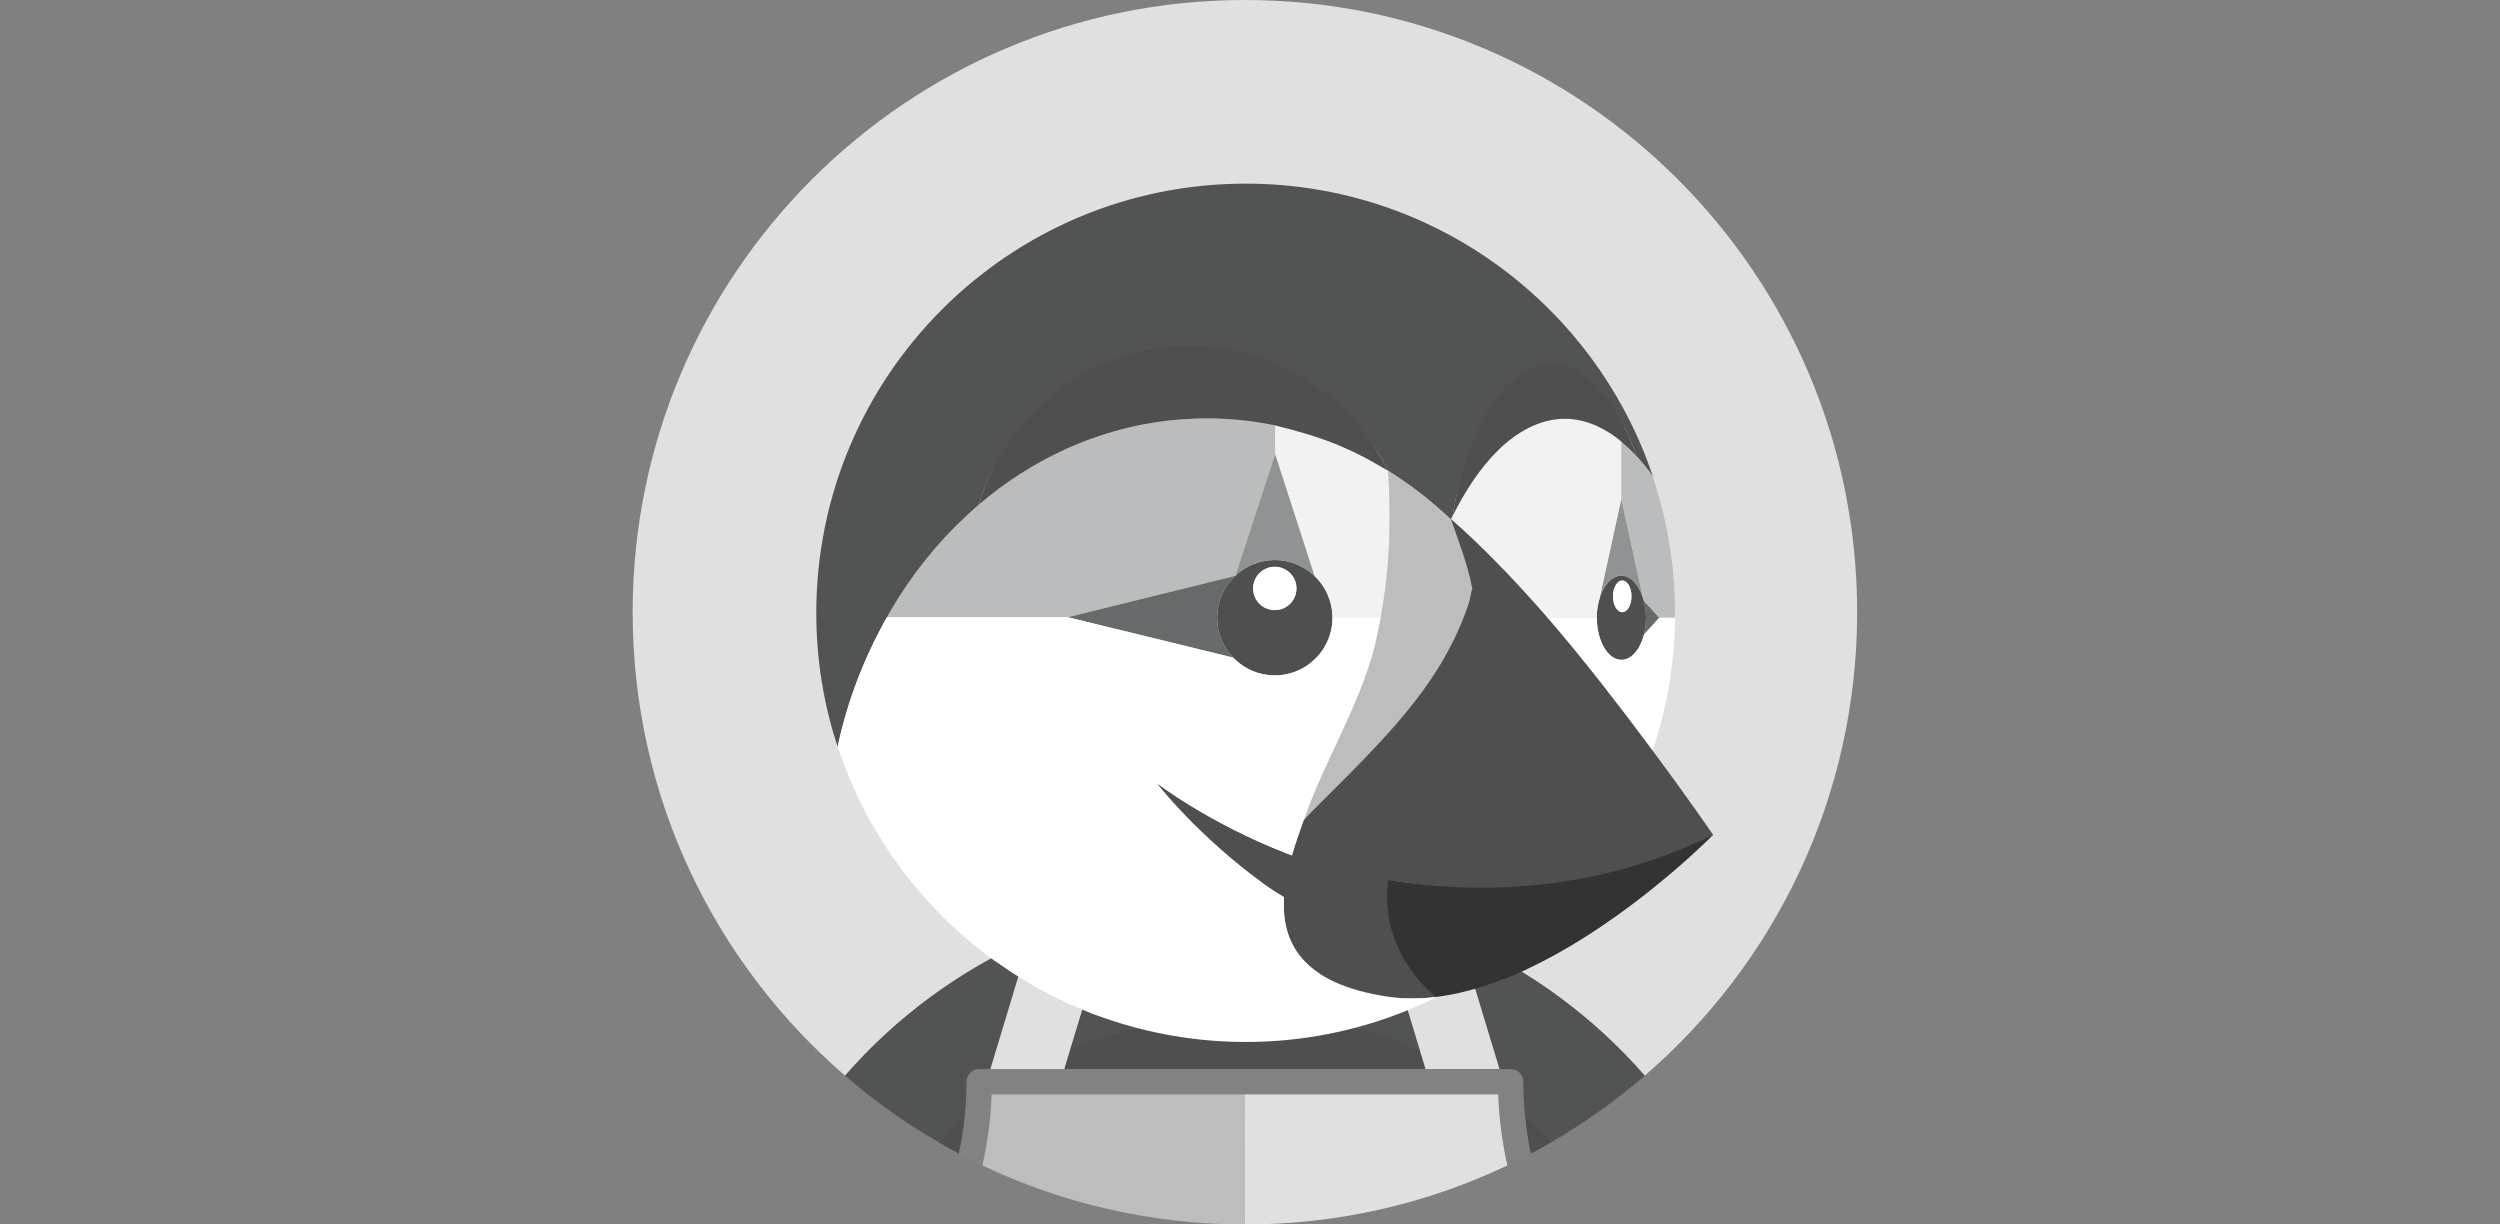
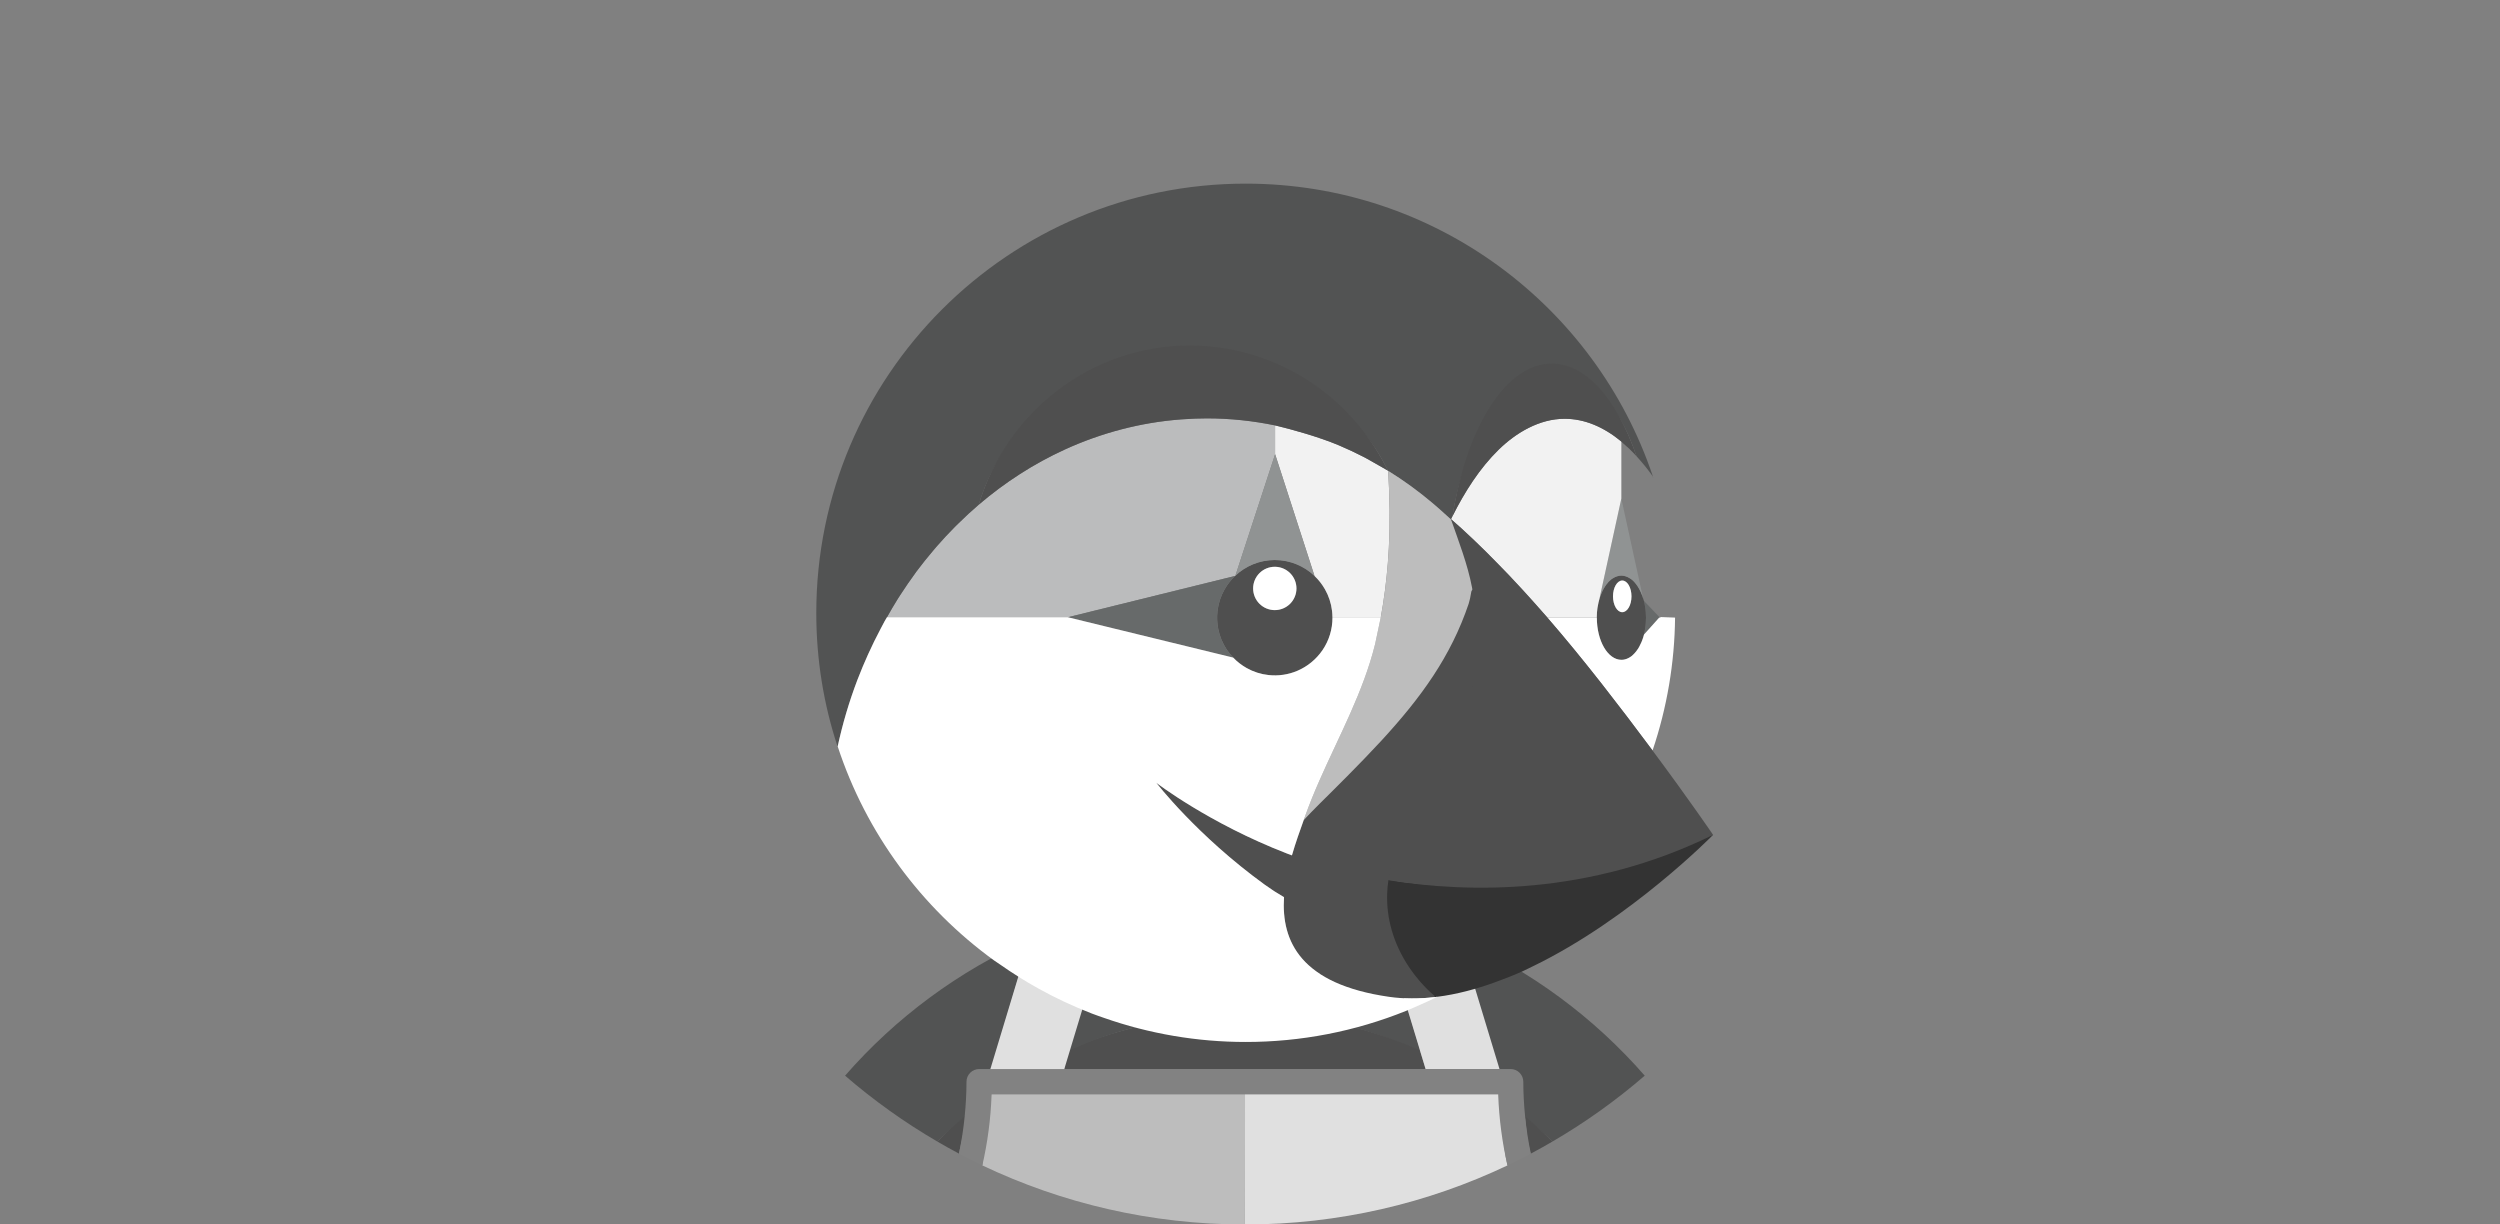
<svg xmlns="http://www.w3.org/2000/svg" width="245" height="120" viewBox="0 0 245 120" fill="none">
  <rect x="0" y="0" width="245" height="120" fill="#808080" stroke="none" />
  <g clip-path="url(#clip0_31_6)">
-     <path d="M100.896 92.07C101.854 91.643 102.825 91.251 103.805 90.883C104.911 90.467 106.026 90.076 107.157 89.736C108.563 89.312 109.982 88.929 111.419 88.624C113.359 88.211 115.321 87.908 117.295 87.716C116.179 91.215 114.958 94.681 113.635 98.107C113.689 98.776 113.724 99.446 113.74 100.117C116.46 99.579 119.227 99.308 122 99.307C124.827 99.307 127.587 99.59 130.26 100.117C130.276 99.446 130.311 98.776 130.365 98.107C129.041 94.681 127.821 91.215 126.705 87.716C128.681 87.907 130.642 88.212 132.581 88.624C134.018 88.929 135.436 89.312 136.843 89.736C137.974 90.076 139.089 90.467 140.195 90.883C141.175 91.251 142.146 91.644 143.104 92.07C150.031 95.15 156.201 99.704 161.184 105.416C173.925 94.414 182 78.155 182 60C182 26.863 155.137 0 122 0C88.863 0 62 26.863 62 60C62 78.155 70.075 94.414 82.816 105.416C87.799 99.704 93.97 95.15 100.896 92.07" fill="#E0E0E0" />
    <path d="M143.105 92.07L146.829 104.878L147.886 104.928C148.572 104.928 149.054 105.108 149.054 105.794C149.054 106.934 149.113 108.215 149.222 109.334C150.15 110.122 151.28 111.01 152.137 111.874C155.346 110.005 158.374 107.843 161.184 105.416C156.201 99.705 150.031 95.15 143.105 92.07V92.07ZM135.822 91.942L140.195 90.883C139.089 90.467 137.974 90.076 136.843 89.736C135.436 89.312 134.018 88.929 132.581 88.624C130.641 88.211 128.679 87.908 126.705 87.716C127.821 91.216 129.041 94.681 130.365 98.107C130.311 98.776 130.276 99.446 130.26 100.117C133.359 100.728 136.406 101.79 139.223 103.036L135.822 91.942" fill="#525353" />
    <path d="M91.862 111.874C92.559 112.28 93.263 112.676 93.978 113.054C94.228 111.852 94.629 110.186 94.75 108.949C93.822 109.737 92.719 111.01 91.862 111.874ZM139.15 102.926C136.3 101.663 133.318 100.721 130.26 100.117C127.54 99.579 124.773 99.308 122 99.307C119.172 99.307 116.412 99.59 113.74 100.117C110.641 100.728 107.408 101.654 104.592 102.9L104.292 104.766H139.708L139.15 102.926" fill="#4F4F4F" />
    <path d="M94.64 109.304C94.75 108.185 94.829 107.188 94.829 106.048C94.829 105.363 95.299 104.923 95.985 104.923L97.109 104.884L100.896 92.07C93.97 95.149 87.799 99.704 82.816 105.416C85.626 107.843 88.654 110.005 91.862 111.874C92.719 111.009 93.613 110.182 94.54 109.394" fill="#525353" />
    <path d="M149.68 111.583C149.923 112.802 149.978 113.045 150.022 113.054C150.735 112.675 151.44 112.281 152.137 111.874C151.271 111 150.368 110.163 149.432 109.366L149.68 111.583" fill="#4F4F4F" />
    <path d="M139.15 102.926L139.708 104.766H146.952L143.104 92.07C142.147 91.646 141.176 91.25 140.195 90.883L135.822 91.942L139.15 102.926Z" fill="#E0E0E0" />
    <path d="M97.175 107.33C97.213 107.303 97.251 107.277 97.288 107.25H97.18C97.179 107.276 97.176 107.303 97.175 107.33Z" fill="#BDBDBD" />
    <path d="M146.82 107.25H146.711L146.825 107.33C146.824 107.303 146.821 107.276 146.82 107.25Z" fill="#E0E0E0" />
    <path d="M146.695 107.064L121.948 107.093L122 120C131.21 120 139.932 117.919 147.731 114.211C147.222 111.974 147.171 109.564 147.088 107.22C147.05 107.192 146.695 107.064 146.695 107.064" fill="#E0E0E0" />
    <path d="M121.96 107.146C121.96 107.146 97.076 107.115 97.038 107.141C96.956 109.487 96.472 112.269 96.269 114.211C104.067 117.919 112.79 120 122 120L122.014 107.188L121.96 107.146Z" fill="#BDBDBD" />
    <path d="M122 106.008H122V107.249H122V106.008Z" fill="#786453" />
    <path d="M140.56 97.575L140.572 97.614L140.56 97.575C140.56 97.575 139.951 97.093 139.179 96.204C139.951 97.093 140.56 97.575 140.56 97.575Z" fill="#E0E0E0" />
    <path d="M158.893 43.288V43.291V43.288ZM161.308 60.563L161.308 60.545L161.308 60.563Z" fill="white" />
-     <path d="M161.308 60.545L161.308 60.529L161.308 60.545Z" fill="#BBBCBD" />
    <path d="M161.241 59.611C161.243 59.627 161.247 59.641 161.249 59.657C161.251 59.666 161.253 59.675 161.255 59.685V59.688C161.283 59.918 161.294 60.157 161.299 60.398C161.3 60.443 161.308 60.485 161.308 60.529L161.308 60.545L161.308 60.563C161.307 60.611 161.299 60.655 161.299 60.703C161.296 60.935 161.281 61.168 161.255 61.399V61.403L161.249 61.437C161.247 61.455 161.241 61.471 161.239 61.489C161.207 61.728 161.163 61.965 161.104 62.199L161.103 62.203V62.203L161.112 62.194L161.115 62.183V62.184L162.686 60.54L161.103 58.883L161.103 58.886C161.162 59.117 161.207 59.36 161.241 59.611Z" fill="#676A6A" />
    <path d="M161.239 61.489C161.243 61.458 161.251 61.431 161.255 61.399C161.283 61.174 161.293 60.939 161.299 60.703C161.299 60.649 161.308 60.599 161.308 60.545C161.308 60.495 161.3 60.448 161.299 60.398C161.297 60.161 161.282 59.924 161.255 59.688C161.251 59.661 161.244 59.637 161.241 59.61C161.209 59.366 161.163 59.124 161.103 58.886C161.082 58.805 161.054 58.733 161.03 58.656C160.888 58.186 160.694 57.771 160.465 57.426C160.377 57.296 160.281 57.17 160.177 57.051C160.082 56.947 159.978 56.85 159.866 56.763C159.825 56.732 159.782 56.71 159.739 56.683C159.61 56.598 159.47 56.53 159.323 56.481C159.184 56.435 159.04 56.41 158.893 56.407C158.746 56.407 158.604 56.438 158.463 56.481C158.316 56.53 158.176 56.597 158.047 56.683C158.006 56.71 157.961 56.731 157.921 56.763C157.728 56.913 157.558 57.092 157.417 57.292C157.384 57.336 157.353 57.381 157.322 57.427C157.092 57.772 156.898 58.186 156.757 58.656L156.739 58.712C156.676 58.928 156.627 59.155 156.587 59.388C156.574 59.459 156.558 59.528 156.548 59.601C156.511 59.861 156.491 60.133 156.487 60.411C156.486 60.45 156.48 60.486 156.48 60.525H156.49C156.49 62.811 157.571 64.663 158.905 64.663C159.134 64.663 159.355 64.603 159.566 64.5C159.692 64.439 159.811 64.363 159.921 64.276C159.966 64.239 160.009 64.195 160.053 64.154C160.159 64.055 160.26 63.942 160.356 63.817C160.423 63.729 160.488 63.642 160.549 63.544C160.588 63.481 160.624 63.414 160.66 63.347C160.728 63.223 160.791 63.093 160.849 62.955C160.871 62.905 160.893 62.857 160.912 62.806C160.986 62.614 161.05 62.412 161.104 62.199C161.162 61.973 161.205 61.735 161.239 61.489V61.489ZM158.98 59.994C158.48 59.994 158.074 59.299 158.074 58.442C158.074 57.586 158.48 56.891 158.98 56.891C159.48 56.891 159.885 57.586 159.885 58.442C159.885 59.299 159.48 59.994 158.98 59.994Z" fill="#4F4F4F" />
    <path d="M158.98 56.891C158.48 56.891 158.074 57.586 158.074 58.442C158.074 59.299 158.48 59.995 158.98 59.995C159.48 59.995 159.885 59.299 159.885 58.442C159.885 57.586 159.48 56.891 158.98 56.891" fill="white" />
    <path d="M156.757 58.656C156.898 58.186 157.092 57.772 157.322 57.427C157.353 57.38 157.384 57.337 157.417 57.292C157.558 57.091 157.727 56.913 157.921 56.763C157.961 56.731 158.006 56.71 158.047 56.682C158.176 56.597 158.316 56.529 158.464 56.481C158.603 56.437 158.746 56.407 158.893 56.407C159.041 56.407 159.184 56.437 159.323 56.481C159.47 56.53 159.61 56.597 159.739 56.682C159.782 56.71 159.825 56.732 159.866 56.763C159.974 56.846 160.077 56.943 160.177 57.051C160.281 57.17 160.377 57.295 160.465 57.426C160.694 57.771 160.888 58.186 161.03 58.656V58.657L158.893 48.87L156.756 58.656H156.757" fill="#909393" />
    <path d="M130.578 60.454C130.575 60.257 130.562 60.062 130.54 59.871C130.54 59.869 130.539 59.866 130.539 59.863C130.517 59.676 130.485 59.49 130.445 59.306L130.441 59.292C130.401 59.113 130.352 58.935 130.294 58.761L130.289 58.749C130.232 58.575 130.166 58.405 130.092 58.239C130.091 58.236 130.088 58.232 130.087 58.228C129.492 56.903 128.411 55.857 127.068 55.303L127.051 55.297C126.724 55.164 126.386 55.062 126.04 54.992C126.031 54.991 126.022 54.99 126.014 54.989C125.656 54.918 125.293 54.882 124.929 54.882C124.564 54.882 124.209 54.92 123.864 54.986L123.827 54.991C123.484 55.06 123.152 55.16 122.834 55.288L122.809 55.297C122.487 55.428 122.178 55.588 121.886 55.776C121.594 55.964 121.319 56.179 121.067 56.415L121.061 56.435L121.04 56.439C120.636 56.824 120.29 57.265 120.014 57.749L120.004 57.766C119.919 57.915 119.843 58.07 119.773 58.227C119.765 58.244 119.756 58.26 119.749 58.277C119.684 58.422 119.629 58.574 119.578 58.725C119.568 58.755 119.555 58.783 119.545 58.813C119.5 58.955 119.464 59.101 119.429 59.247C119.42 59.289 119.406 59.329 119.398 59.371C119.368 59.515 119.347 59.663 119.328 59.811C119.322 59.856 119.312 59.9 119.308 59.946C119.249 60.507 119.275 61.074 119.384 61.627C119.385 61.634 119.386 61.642 119.388 61.65C119.458 62.003 119.563 62.343 119.696 62.669C119.698 62.674 119.699 62.678 119.701 62.683C119.972 63.337 120.362 63.934 120.853 64.445C121.237 64.846 121.679 65.189 122.166 65.464L122.173 65.468C122.325 65.554 122.482 65.63 122.642 65.702C122.655 65.707 122.668 65.715 122.681 65.721C122.829 65.785 122.983 65.841 123.137 65.893C123.163 65.902 123.188 65.913 123.215 65.922C123.357 65.967 123.504 66.004 123.651 66.037C123.691 66.047 123.73 66.06 123.77 66.068C123.913 66.098 124.06 66.118 124.208 66.137C124.253 66.142 124.297 66.153 124.342 66.157C125.663 66.296 126.989 65.966 128.09 65.223C128.691 64.816 129.21 64.298 129.617 63.696C130.247 62.763 130.584 61.662 130.582 60.535C130.582 60.522 130.581 60.509 130.581 60.496C130.58 60.482 130.578 60.468 130.578 60.454V60.454ZM124.929 59.791C124.65 59.791 124.374 59.736 124.117 59.63C123.859 59.523 123.625 59.366 123.428 59.169C123.231 58.972 123.074 58.738 122.967 58.48C122.861 58.222 122.806 57.946 122.806 57.667C122.806 57.389 122.861 57.112 122.968 56.855C123.074 56.597 123.231 56.363 123.428 56.166C123.625 55.969 123.859 55.812 124.117 55.706C124.375 55.599 124.651 55.544 124.93 55.544C125.493 55.544 126.033 55.768 126.431 56.166C126.83 56.564 127.053 57.105 127.053 57.668C127.053 58.231 126.829 58.771 126.431 59.169C126.033 59.568 125.493 59.791 124.929 59.791V59.791Z" fill="#4F4F4F" />
    <path d="M124.929 55.544C124.366 55.544 123.826 55.768 123.428 56.166C123.029 56.564 122.806 57.104 122.806 57.667C122.806 58.23 123.029 58.771 123.428 59.169C123.826 59.567 124.366 59.791 124.929 59.791C125.492 59.791 126.032 59.567 126.431 59.169C126.829 58.771 127.053 58.23 127.053 57.667C127.053 57.104 126.829 56.564 126.431 56.166C126.032 55.768 125.492 55.544 124.929 55.544" fill="white" />
    <path d="M121.04 56.44L121.061 56.435L121.067 56.416L124.961 44.508V41.722L124.96 41.69C122.763 41.235 120.525 41.004 118.28 41.001C117.519 41.001 116.763 41.034 116.012 41.085C115.903 41.092 115.793 41.099 115.684 41.107C111.776 41.404 107.927 42.422 104.364 44.049C101.308 45.444 98.469 47.282 95.916 49.462V49.462L95.912 49.466C95.229 50.051 94.568 50.66 93.929 51.293C93.809 51.41 93.687 51.526 93.568 51.645C92.965 52.254 92.38 52.883 91.817 53.529C91.694 53.67 91.574 53.814 91.453 53.956C90.884 54.624 90.337 55.309 89.811 56.011C89.768 56.07 89.727 56.132 89.684 56.191C89.186 56.871 88.708 57.567 88.251 58.276C88.162 58.414 88.07 58.551 87.982 58.69C87.612 59.278 87.267 59.881 86.925 60.486H104.661L121.04 56.44Z" fill="#BBBCBD" />
    <path d="M136.013 55.1C136.049 54.635 136.079 54.171 136.103 53.706C136.135 53.077 136.157 52.447 136.169 51.818C136.179 51.329 136.177 50.839 136.175 50.35C136.175 50.209 136.178 50.068 136.177 49.927C136.162 48.664 136.116 47.402 136.038 46.142L136.027 46.135L136.022 46.126C135.554 45.857 135.084 45.589 134.615 45.322L134.582 45.303L134.215 45.096L134.208 45.092L133.954 44.949L133.904 44.921C133.842 44.887 133.78 44.854 133.718 44.821C132.903 44.397 132.071 44.007 131.225 43.649C129.208 42.797 126.491 42.051 124.961 41.69V44.508L128.82 56.435L128.824 56.444C129.223 56.824 129.565 57.261 129.84 57.742V57.742C129.93 57.9 130.012 58.062 130.087 58.229C130.089 58.232 130.091 58.236 130.092 58.239C130.166 58.405 130.232 58.575 130.289 58.749L130.294 58.761C130.351 58.934 130.401 59.112 130.441 59.292L130.445 59.306C130.485 59.489 130.516 59.675 130.539 59.863C130.539 59.866 130.54 59.869 130.54 59.871C130.562 60.062 130.575 60.257 130.578 60.454L130.592 60.486H135.318C135.635 58.751 135.863 57.002 136.001 55.245C136.004 55.196 136.01 55.148 136.013 55.1" fill="#F2F2F2" />
-     <path d="M142.193 50.883C142.19 50.888 142.188 50.894 142.185 50.899L142.193 50.883" fill="#BDBDBD" />
    <path d="M121.067 56.416C121.321 56.178 121.596 55.963 121.889 55.775C122.18 55.588 122.488 55.428 122.809 55.297C122.817 55.294 122.826 55.291 122.834 55.288C123.155 55.158 123.488 55.059 123.827 54.991L123.864 54.986C124.215 54.918 124.572 54.883 124.929 54.882C125.3 54.882 125.662 54.92 126.013 54.989C126.022 54.99 126.031 54.991 126.04 54.992C126.391 55.063 126.736 55.167 127.068 55.304C127.719 55.572 128.314 55.959 128.824 56.444L128.82 56.435L124.961 44.508L121.067 56.416" fill="#909393" />
    <path d="M119.696 62.669C119.561 62.34 119.458 61.999 119.388 61.65C119.386 61.643 119.385 61.635 119.384 61.628C119.274 61.074 119.248 60.507 119.307 59.946C119.312 59.9 119.322 59.857 119.328 59.811C119.347 59.663 119.367 59.515 119.397 59.371C119.406 59.329 119.42 59.289 119.429 59.247C119.463 59.101 119.5 58.955 119.545 58.813C119.555 58.784 119.567 58.755 119.577 58.725C119.629 58.574 119.684 58.423 119.748 58.277C119.756 58.26 119.765 58.244 119.772 58.227C119.843 58.07 119.919 57.915 120.003 57.767L120.014 57.749C120.29 57.265 120.636 56.824 121.04 56.44L104.661 60.486H104.63L120.852 64.445C120.362 63.935 119.972 63.337 119.701 62.683C119.699 62.678 119.698 62.674 119.696 62.669" fill="#676A6A" />
    <path d="M156.548 59.6C156.559 59.527 156.574 59.459 156.587 59.388C156.627 59.155 156.676 58.928 156.739 58.712C156.746 58.688 156.749 58.66 156.756 58.636L158.893 48.851L158.893 43.271C157.147 41.829 155.277 41.04 153.33 41.04C150.87 41.04 148.577 42.399 146.862 44.076C144.985 45.913 143.534 48.222 142.362 50.553C142.308 50.661 142.252 50.764 142.199 50.872C142.56 51.185 142.918 51.502 143.271 51.825C144.069 52.558 144.852 53.305 145.622 54.066C145.981 54.421 146.334 54.783 146.687 55.143C147.062 55.525 147.438 55.906 147.807 56.294C148.482 57.004 149.148 57.722 149.805 58.45C150.368 59.071 150.925 59.698 151.476 60.33L151.477 60.331C151.569 60.427 151.634 60.497 151.659 60.525H156.478C156.478 60.486 156.486 60.45 156.487 60.411C156.492 60.133 156.511 59.861 156.548 59.6V59.6ZM142.198 50.898L142.193 50.883L142.185 50.899L142.206 50.92C142.204 50.912 142.201 50.905 142.198 50.898" fill="#F2F2F2" />
    <path d="M84.02 66.644L84.063 66.536C84.71 64.857 85.456 63.217 86.298 61.627C86.428 61.379 86.555 61.131 86.691 60.886C86.765 60.75 86.849 60.621 86.925 60.486C87.268 59.881 87.612 59.278 87.982 58.69C88.07 58.55 88.162 58.414 88.251 58.276C88.708 57.567 89.186 56.871 89.684 56.191C89.727 56.132 89.768 56.07 89.811 56.011C90.337 55.309 90.884 54.624 91.453 53.956C91.574 53.814 91.694 53.67 91.817 53.529C92.38 52.882 92.965 52.254 93.569 51.645C93.688 51.526 93.809 51.41 93.929 51.292C94.568 50.66 95.229 50.051 95.912 49.466L95.916 49.462C98.612 40.432 107.317 34.883 117.077 34.883C121.005 34.883 124.911 36.015 128.259 38.063C131.693 40.163 134.035 42.215 135.853 45.803L135.88 45.856C135.926 45.947 135.977 46.035 136.022 46.127L136.027 46.135L136.038 46.142C137.564 47.087 139.018 48.144 140.388 49.304C140.849 49.693 141.301 50.092 141.744 50.501C141.89 50.635 142.041 50.763 142.185 50.899C142.188 50.894 142.19 50.888 142.193 50.883C142.195 50.879 142.196 50.875 142.198 50.872C142.248 50.77 142.297 50.666 142.347 50.566C143.722 41.886 148.092 37.153 152.608 37.153C156.012 37.153 158.487 39.183 160.355 44.647L160.375 44.705L160.379 44.712C160.93 45.313 161.445 45.947 161.92 46.609L161.919 46.609C161.929 46.622 161.939 46.634 161.949 46.648L161.949 46.647L161.949 46.648C161.976 46.727 161.999 46.809 162.025 46.888V46.887L161.954 46.603C156.336 29.971 140.605 17.996 122.076 17.996C98.836 17.996 79.996 36.836 79.996 60.076C79.996 64.658 80.728 69.069 82.087 73.173L82.093 73.149C82.571 70.936 83.215 68.761 84.02 66.644" fill="#525353" />
    <path d="M162.583 60.541L161.115 62.183V62.183L161.112 62.194C161.056 62.41 160.988 62.611 160.912 62.806C160.892 62.857 160.87 62.905 160.849 62.955C160.793 63.089 160.73 63.22 160.66 63.347C160.624 63.414 160.588 63.481 160.549 63.544C160.488 63.641 160.423 63.73 160.356 63.817C160.264 63.938 160.163 64.05 160.052 64.154C160.009 64.195 159.967 64.239 159.921 64.276C159.811 64.363 159.692 64.439 159.565 64.5C159.355 64.603 159.134 64.663 158.905 64.663C157.571 64.663 156.49 62.811 156.49 60.525H151.644L151.647 60.529C152.557 61.581 153.453 62.645 154.335 63.722C155.182 64.757 156.018 65.801 156.844 66.853L156.966 67.007C157.749 68.006 158.525 69.011 159.293 70.021L159.517 70.313C160.334 71.388 161.145 72.467 161.95 73.549C163.369 69.351 164.113 64.956 164.157 60.525L162.795 60.473L162.583 60.541" fill="white" />
    <path d="M115.683 41.107C115.793 41.099 115.903 41.092 116.012 41.085C116.767 41.031 117.523 41.003 118.28 41.001C120.562 41.001 122.792 41.245 124.96 41.69H124.96C126.491 42.051 129.208 42.797 131.225 43.649C132.071 44.007 132.903 44.397 133.718 44.821L133.903 44.921L133.953 44.95C134.029 44.992 134.111 45.037 134.208 45.092L134.215 45.096L134.582 45.303L134.614 45.322C135.133 45.616 135.707 45.946 135.926 46.071L135.982 46.103L136.022 46.127C135.977 46.035 135.925 45.947 135.88 45.856L135.852 45.803C134.035 42.215 131.236 39.138 127.802 37.038C124.454 34.99 120.548 33.858 116.619 33.858C106.86 33.858 98.612 40.432 95.916 49.462C98.469 47.282 101.308 45.444 104.364 44.049C107.927 42.422 111.775 41.404 115.683 41.107" fill="#4F4F4F" />
-     <path d="M161.949 46.648L161.949 46.647L161.949 46.648C161.939 46.634 161.929 46.622 161.919 46.609L161.92 46.609C161.445 45.947 160.93 45.313 160.379 44.712L160.366 44.695C160.131 44.44 159.888 44.193 159.639 43.952C159.546 43.864 159.451 43.786 159.357 43.702C159.203 43.561 159.05 43.416 158.893 43.288V48.87L161.03 58.657V58.657C161.054 58.733 161.082 58.804 161.103 58.882L162.583 60.541L162.597 60.525H164.147C164.148 60.382 164.157 60.24 164.157 60.096V60.094C164.157 55.606 163.437 51.147 162.025 46.887V46.888C161.999 46.808 161.976 46.727 161.949 46.648" fill="#BBBCBD" />
    <path d="M146.861 44.077C148.577 42.399 150.87 41.041 153.33 41.041C155.277 41.041 157.147 41.829 158.893 43.271L158.893 43.288V43.291V43.288C159.05 43.417 159.203 43.562 159.357 43.702C159.451 43.786 159.546 43.864 159.639 43.952C159.888 44.193 160.131 44.44 160.366 44.695L160.379 44.712C160.378 44.71 160.377 44.708 160.375 44.706L160.375 44.706L160.355 44.647C158.486 39.183 155.471 35.633 152.068 35.633C147.551 35.633 143.722 41.886 142.347 50.566L142.361 50.554C143.534 48.223 144.985 45.913 146.861 44.077V44.077ZM140.759 97.423C140.759 97.423 140.151 96.941 139.379 96.053C139.02 95.642 138.685 95.211 138.376 94.761C138.278 94.617 138.18 94.468 138.083 94.314C137.791 93.853 137.558 93.291 137.301 92.735C137.004 92.092 137.003 91.664 136.832 91.065C136.707 90.624 136.607 90.176 136.534 89.723C136.415 88.991 136.368 88.248 136.392 87.507C136.405 87.079 136.449 86.636 136.513 86.185C136.577 85.737 136.664 85.293 136.774 84.854C137.115 83.493 137.703 82.044 138.621 80.514L138.854 79.99C139.154 79.49 139.221 79.512 139.506 79.031C143.52 72.256 145.686 67.133 144.626 59.245C144.51 58.437 144.378 57.631 144.231 56.828C144.138 57.41 144.041 57.991 143.938 58.571C143.898 58.751 143.789 58.947 143.747 59.069C142.004 64.23 139.259 68.026 135.309 72.313C134.759 72.908 134.203 73.496 133.639 74.078C132.633 75.118 131.617 76.148 130.59 77.167C130.163 77.592 129.727 78.023 129.283 78.463C128.876 78.866 128.369 79.728 127.765 80.364C127.391 81.408 126.967 82.587 126.609 83.826C126.447 83.765 126.293 83.71 126.128 83.646C118.456 80.678 113.319 76.713 113.319 76.713C113.319 76.713 117.271 81.86 123.93 86.691C124.542 87.134 125.177 87.546 125.833 87.923C125.558 92.271 127.476 96.445 136.135 97.69C137.598 97.9 139.097 97.891 140.607 97.72C140.592 97.675 140.692 97.676 140.684 97.651C140.675 97.626 140.764 97.56 140.764 97.56" fill="#4F4F4F" />
    <path d="M136.128 86.231C143.814 87.471 155.19 87.267 167 81.738C167.284 81.605 167.598 81.956 167.883 81.816C167.883 81.816 159.811 90.06 150.172 94.721C149.89 94.856 149.612 95.001 149.328 95.131C148.396 95.556 147.449 95.927 146.498 96.269C144.633 96.939 142.743 97.448 140.866 97.683C140.78 97.694 140.694 97.711 140.607 97.72C140.596 97.685 140.584 97.649 140.572 97.614L140.56 97.575C140.56 97.575 139.951 97.092 139.179 96.204C138.82 95.794 138.485 95.362 138.177 94.912C137.747 94.287 137.37 93.627 137.051 92.938C136.782 92.357 136.558 91.756 136.383 91.14C136.052 89.984 135.903 88.783 135.941 87.581C135.958 87.139 135.998 86.698 136.063 86.26L136.128 86.231" fill="#333333" />
    <path d="M130.618 77.48C131.645 76.46 132.662 75.431 133.668 74.391C134.231 73.808 134.788 73.22 135.338 72.626C139.287 68.339 142.186 64.328 143.93 59.166C143.971 59.044 144.012 58.883 144.052 58.702L144.071 58.618C144.112 58.425 144.152 58.211 144.192 57.969C144.207 57.803 144.729 57.467 144.744 57.311C144.306 55.064 143.299 52.702 142.198 50.898C142.201 50.905 142.204 50.912 142.206 50.92L142.185 50.899C142.04 50.763 141.89 50.635 141.744 50.501C141.301 50.092 140.849 49.693 140.388 49.304C139.018 48.144 137.564 47.087 136.038 46.142C136.114 47.405 136.164 48.667 136.177 49.927C136.179 50.068 136.175 50.209 136.175 50.35C136.177 50.839 136.179 51.329 136.169 51.818C136.157 52.447 136.135 53.077 136.103 53.706C136.079 54.171 136.049 54.635 136.013 55.1C136.009 55.148 136.004 55.196 136.001 55.245C135.863 57.002 135.635 58.751 135.318 60.486L134.763 63.11C133.603 67.81 131.249 72.073 129.313 76.474C128.8 77.641 128.313 78.822 127.886 80.024L127.765 80.363C128.273 79.827 128.789 79.298 129.312 78.776C129.755 78.337 130.191 77.905 130.618 77.48" fill="#BDBDBD" />
    <path d="M105.218 102.756C108.034 101.51 110.641 100.728 113.74 100.117C113.724 99.446 113.689 98.776 113.635 98.107C114.958 94.681 116.179 91.215 117.295 87.716C115.321 87.908 113.359 88.211 111.419 88.624C109.982 88.929 108.563 89.312 107.156 89.736C106.026 90.076 104.911 90.467 103.805 90.883L108.179 91.942L104.659 102.989L105.218 102.756" fill="#525353" />
    <path d="M159.293 70.021C158.525 69.011 157.749 68.006 156.966 67.007L156.845 66.853C156.008 65.788 155.161 64.731 154.303 63.683C153.432 62.62 152.547 61.568 151.647 60.529C151.59 60.463 151.534 60.396 151.476 60.33C150.735 59.479 149.982 58.637 149.218 57.806C148.753 57.298 148.282 56.794 147.807 56.294C147.437 55.908 147.063 55.524 146.687 55.143C146.334 54.783 145.981 54.421 145.622 54.067C144.852 53.305 144.068 52.558 143.271 51.825C142.918 51.503 142.56 51.185 142.198 50.872C142.196 50.875 142.195 50.879 142.193 50.883C142.954 53.068 143.821 55.281 144.256 57.56C144.369 58.153 144.462 58.729 144.538 59.293C145.597 67.18 143.07 72.331 139.056 79.105C138.762 79.6 138.467 80.095 138.17 80.588C137.253 82.119 136.665 83.568 136.324 84.929C136.214 85.368 136.127 85.812 136.063 86.26C143.935 87.53 155.772 87.767 167.883 81.816C167.883 81.816 165.507 78.325 161.934 73.527C161.133 72.452 160.328 71.381 159.517 70.313C159.443 70.216 159.368 70.118 159.293 70.021" fill="#4F4F4F" />
    <path d="M104.241 104.963L108.179 91.942L103.805 90.883C102.825 91.251 101.854 91.643 100.896 92.07L96.997 104.963L101.35 105.031L104.241 104.963" fill="#E0E0E0" />
    <path d="M107.009 99.33C107.394 99.478 107.785 99.611 108.175 99.747C112.642 101.315 117.343 102.115 122.077 102.113C127.463 102.116 132.799 101.082 137.793 99.067C138.05 98.964 138.302 98.85 138.556 98.742C138.968 98.567 139.377 98.386 139.783 98.198C140.146 98.029 140.509 97.862 140.866 97.683C140.78 97.695 140.694 97.711 140.608 97.72C139.098 97.89 137.599 97.9 136.135 97.69C127.476 96.445 125.558 92.271 125.833 87.922C125.178 87.545 124.543 87.134 123.93 86.691C117.271 81.86 113.319 76.713 113.319 76.713C113.319 76.713 118.456 80.678 126.128 83.646C126.293 83.71 126.447 83.765 126.609 83.826C126.967 82.587 127.392 81.408 127.765 80.363L127.886 80.024C128.313 78.822 128.8 77.641 129.313 76.474C131.249 72.073 133.603 67.81 134.763 63.11L135.318 60.486H130.582L130.582 60.486L130.582 60.495L130.58 60.496C130.58 60.509 130.582 60.522 130.582 60.535C130.583 61.662 130.247 62.763 129.617 63.696C129.002 64.604 128.139 65.315 127.13 65.744C126.251 66.116 125.291 66.258 124.342 66.157C124.297 66.153 124.253 66.143 124.208 66.137C124.06 66.118 123.913 66.098 123.77 66.068C123.73 66.059 123.691 66.047 123.651 66.037C123.504 66.004 123.357 65.967 123.215 65.922C123.188 65.913 123.163 65.902 123.137 65.893C122.983 65.841 122.829 65.785 122.681 65.721C122.668 65.715 122.655 65.708 122.642 65.702C122.482 65.631 122.326 65.553 122.173 65.468L122.166 65.464C121.681 65.19 121.238 64.847 120.853 64.445L104.63 60.486H86.925C86.849 60.621 86.765 60.75 86.691 60.885C86.555 61.131 86.428 61.38 86.298 61.627C85.863 62.448 85.453 63.283 85.07 64.131C84.711 64.922 84.375 65.725 84.063 66.536L84.02 66.644C83.215 68.761 82.571 70.935 82.093 73.149C84.88 81.651 90.303 88.956 97.392 94.104C97.598 94.254 97.816 94.387 98.025 94.533C99.225 95.376 100.467 96.154 101.748 96.867C103.442 97.809 105.2 98.632 107.009 99.33" fill="white" />
    <path d="M149.459 109.394C149.346 108.269 149.287 107.139 149.283 106.008C149.283 105.679 149.152 105.363 148.919 105.13C148.687 104.897 148.371 104.766 148.042 104.766H95.958C95.629 104.766 95.313 104.897 95.08 105.13C94.847 105.363 94.716 105.679 94.716 106.008C94.716 107.148 94.649 108.276 94.54 109.394C94.419 110.623 94.231 111.845 93.978 113.054C94.733 113.453 95.494 113.842 96.269 114.21C96.787 111.951 97.09 109.647 97.174 107.33C97.176 107.303 97.179 107.276 97.18 107.25H146.82C146.821 107.276 146.824 107.303 146.825 107.33C146.91 109.647 147.213 111.951 147.731 114.21C148.503 113.841 149.266 113.456 150.022 113.054C149.769 111.845 149.581 110.623 149.459 109.394" fill="#828282" />
  </g>
  <defs>
    <clipPath id="clip0_31_6">
      <rect width="120" height="120" fill="white" transform="translate(62)" />
    </clipPath>
  </defs>
</svg>